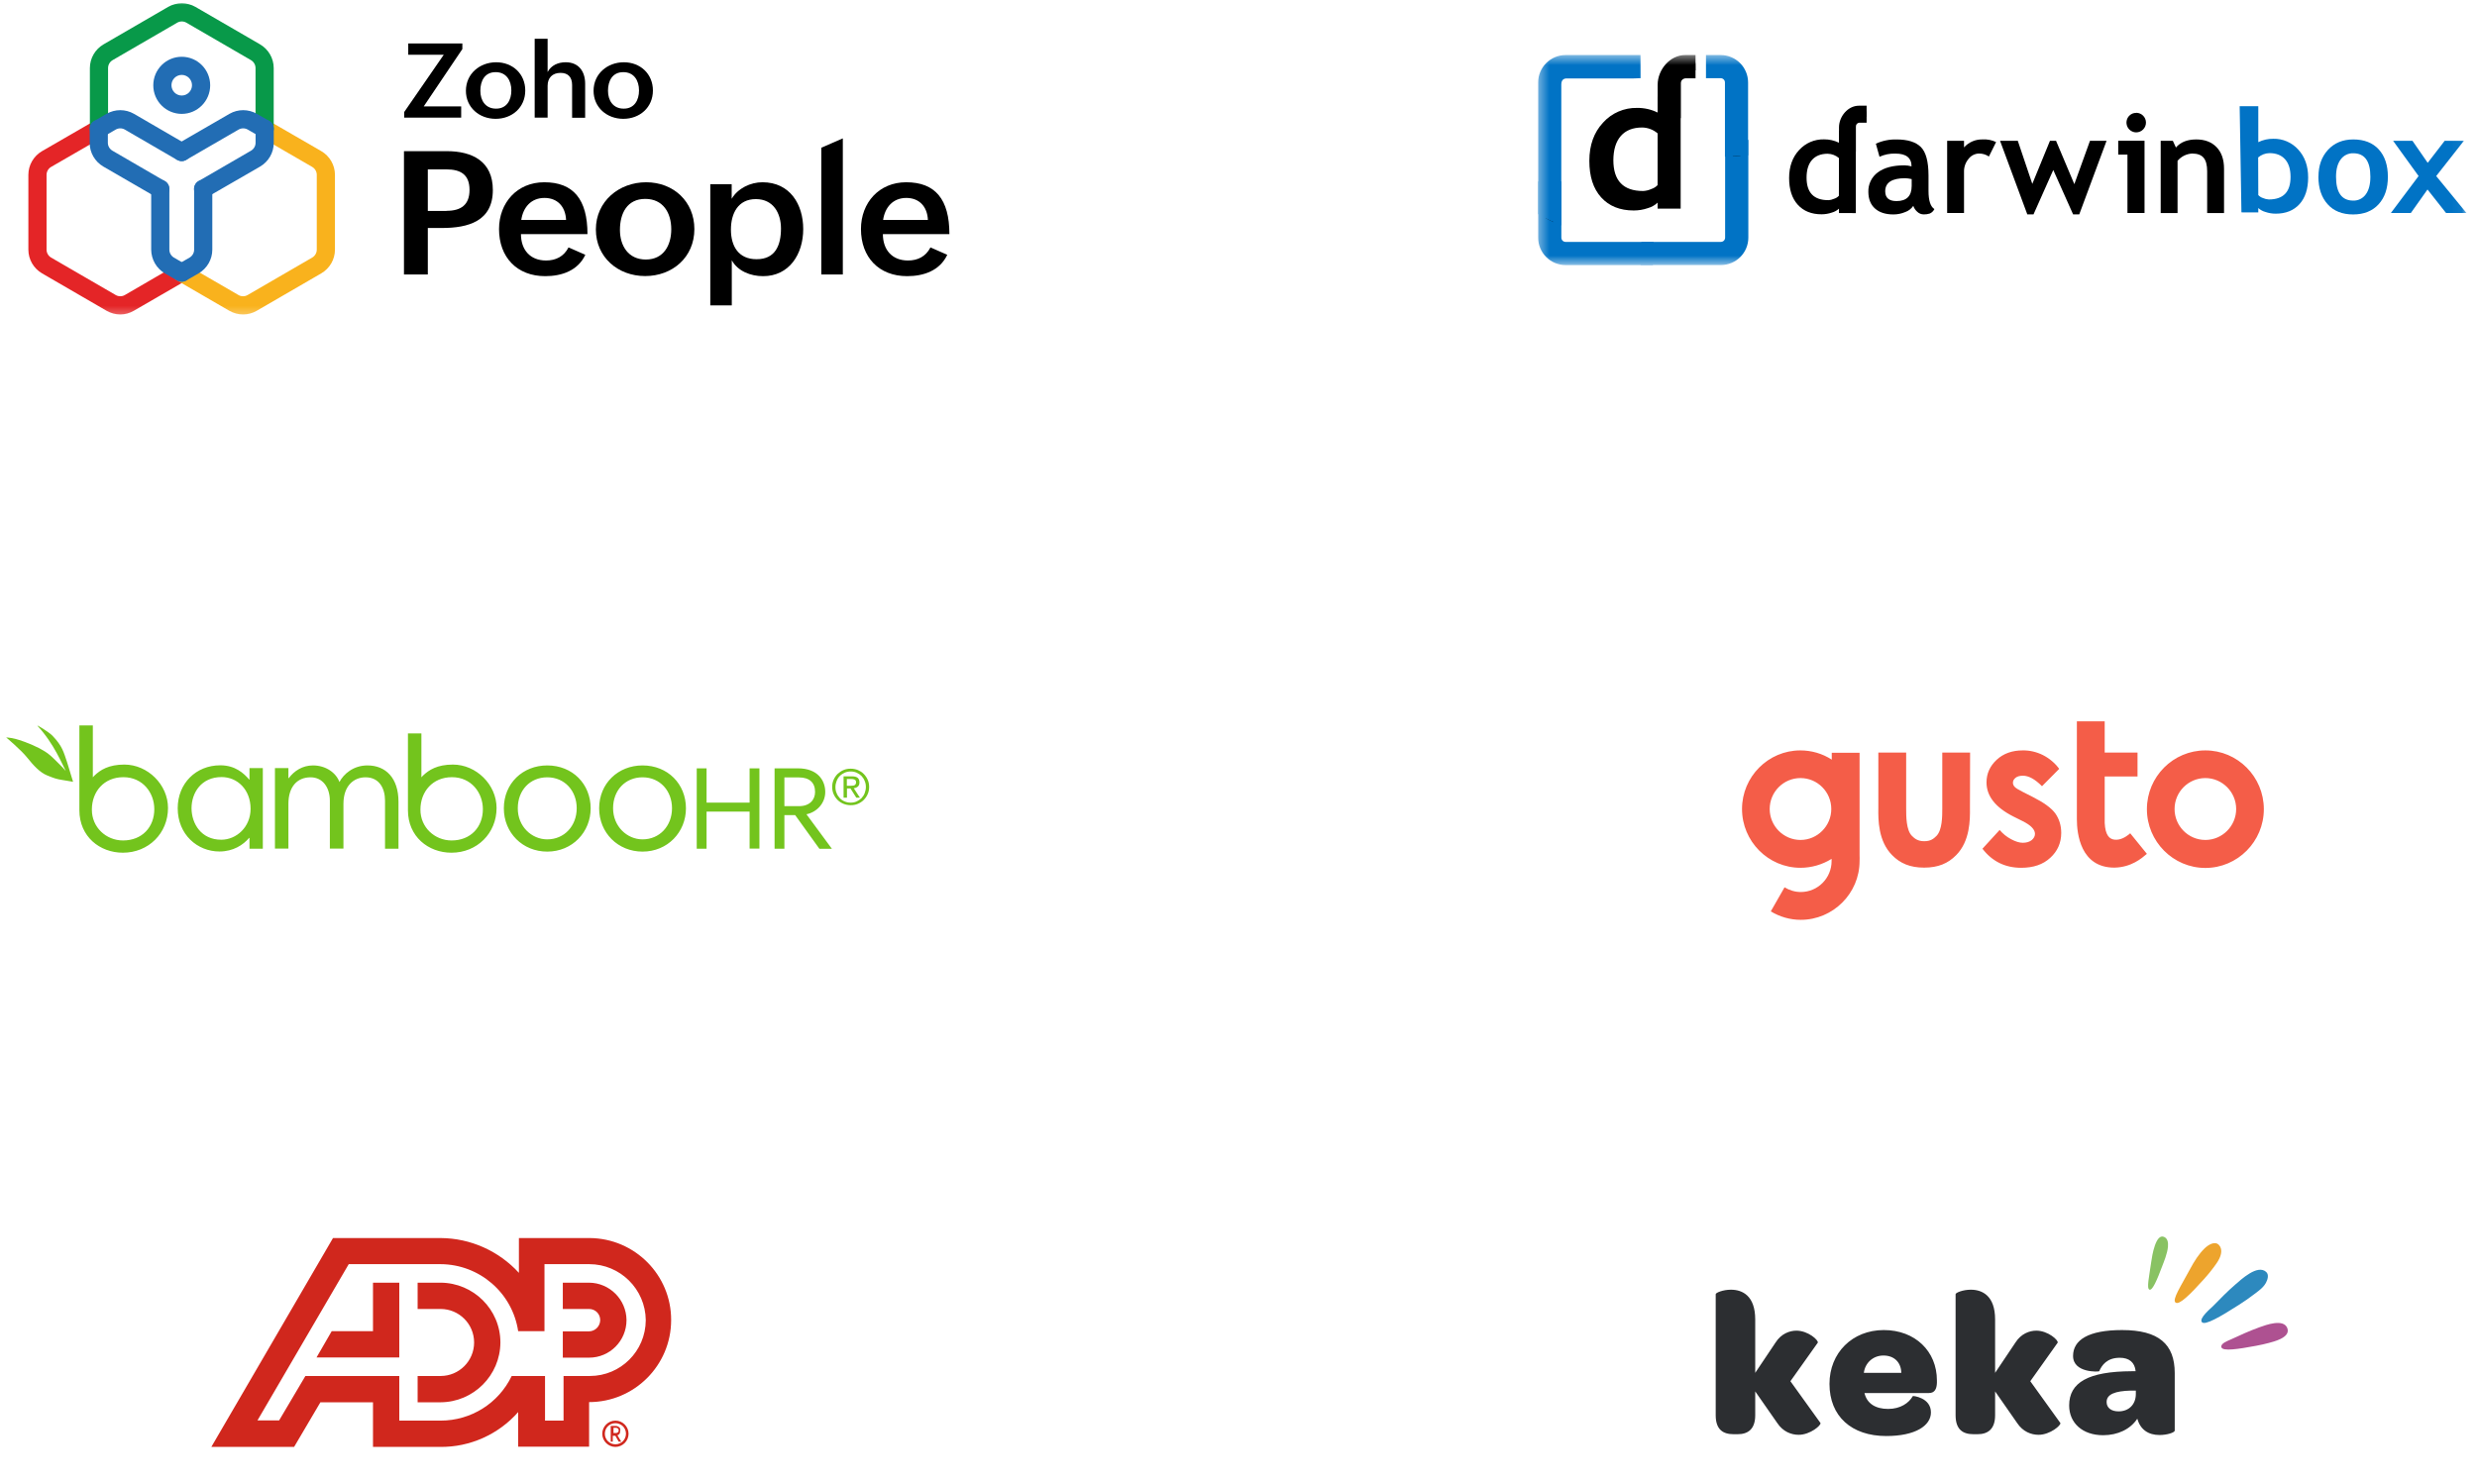
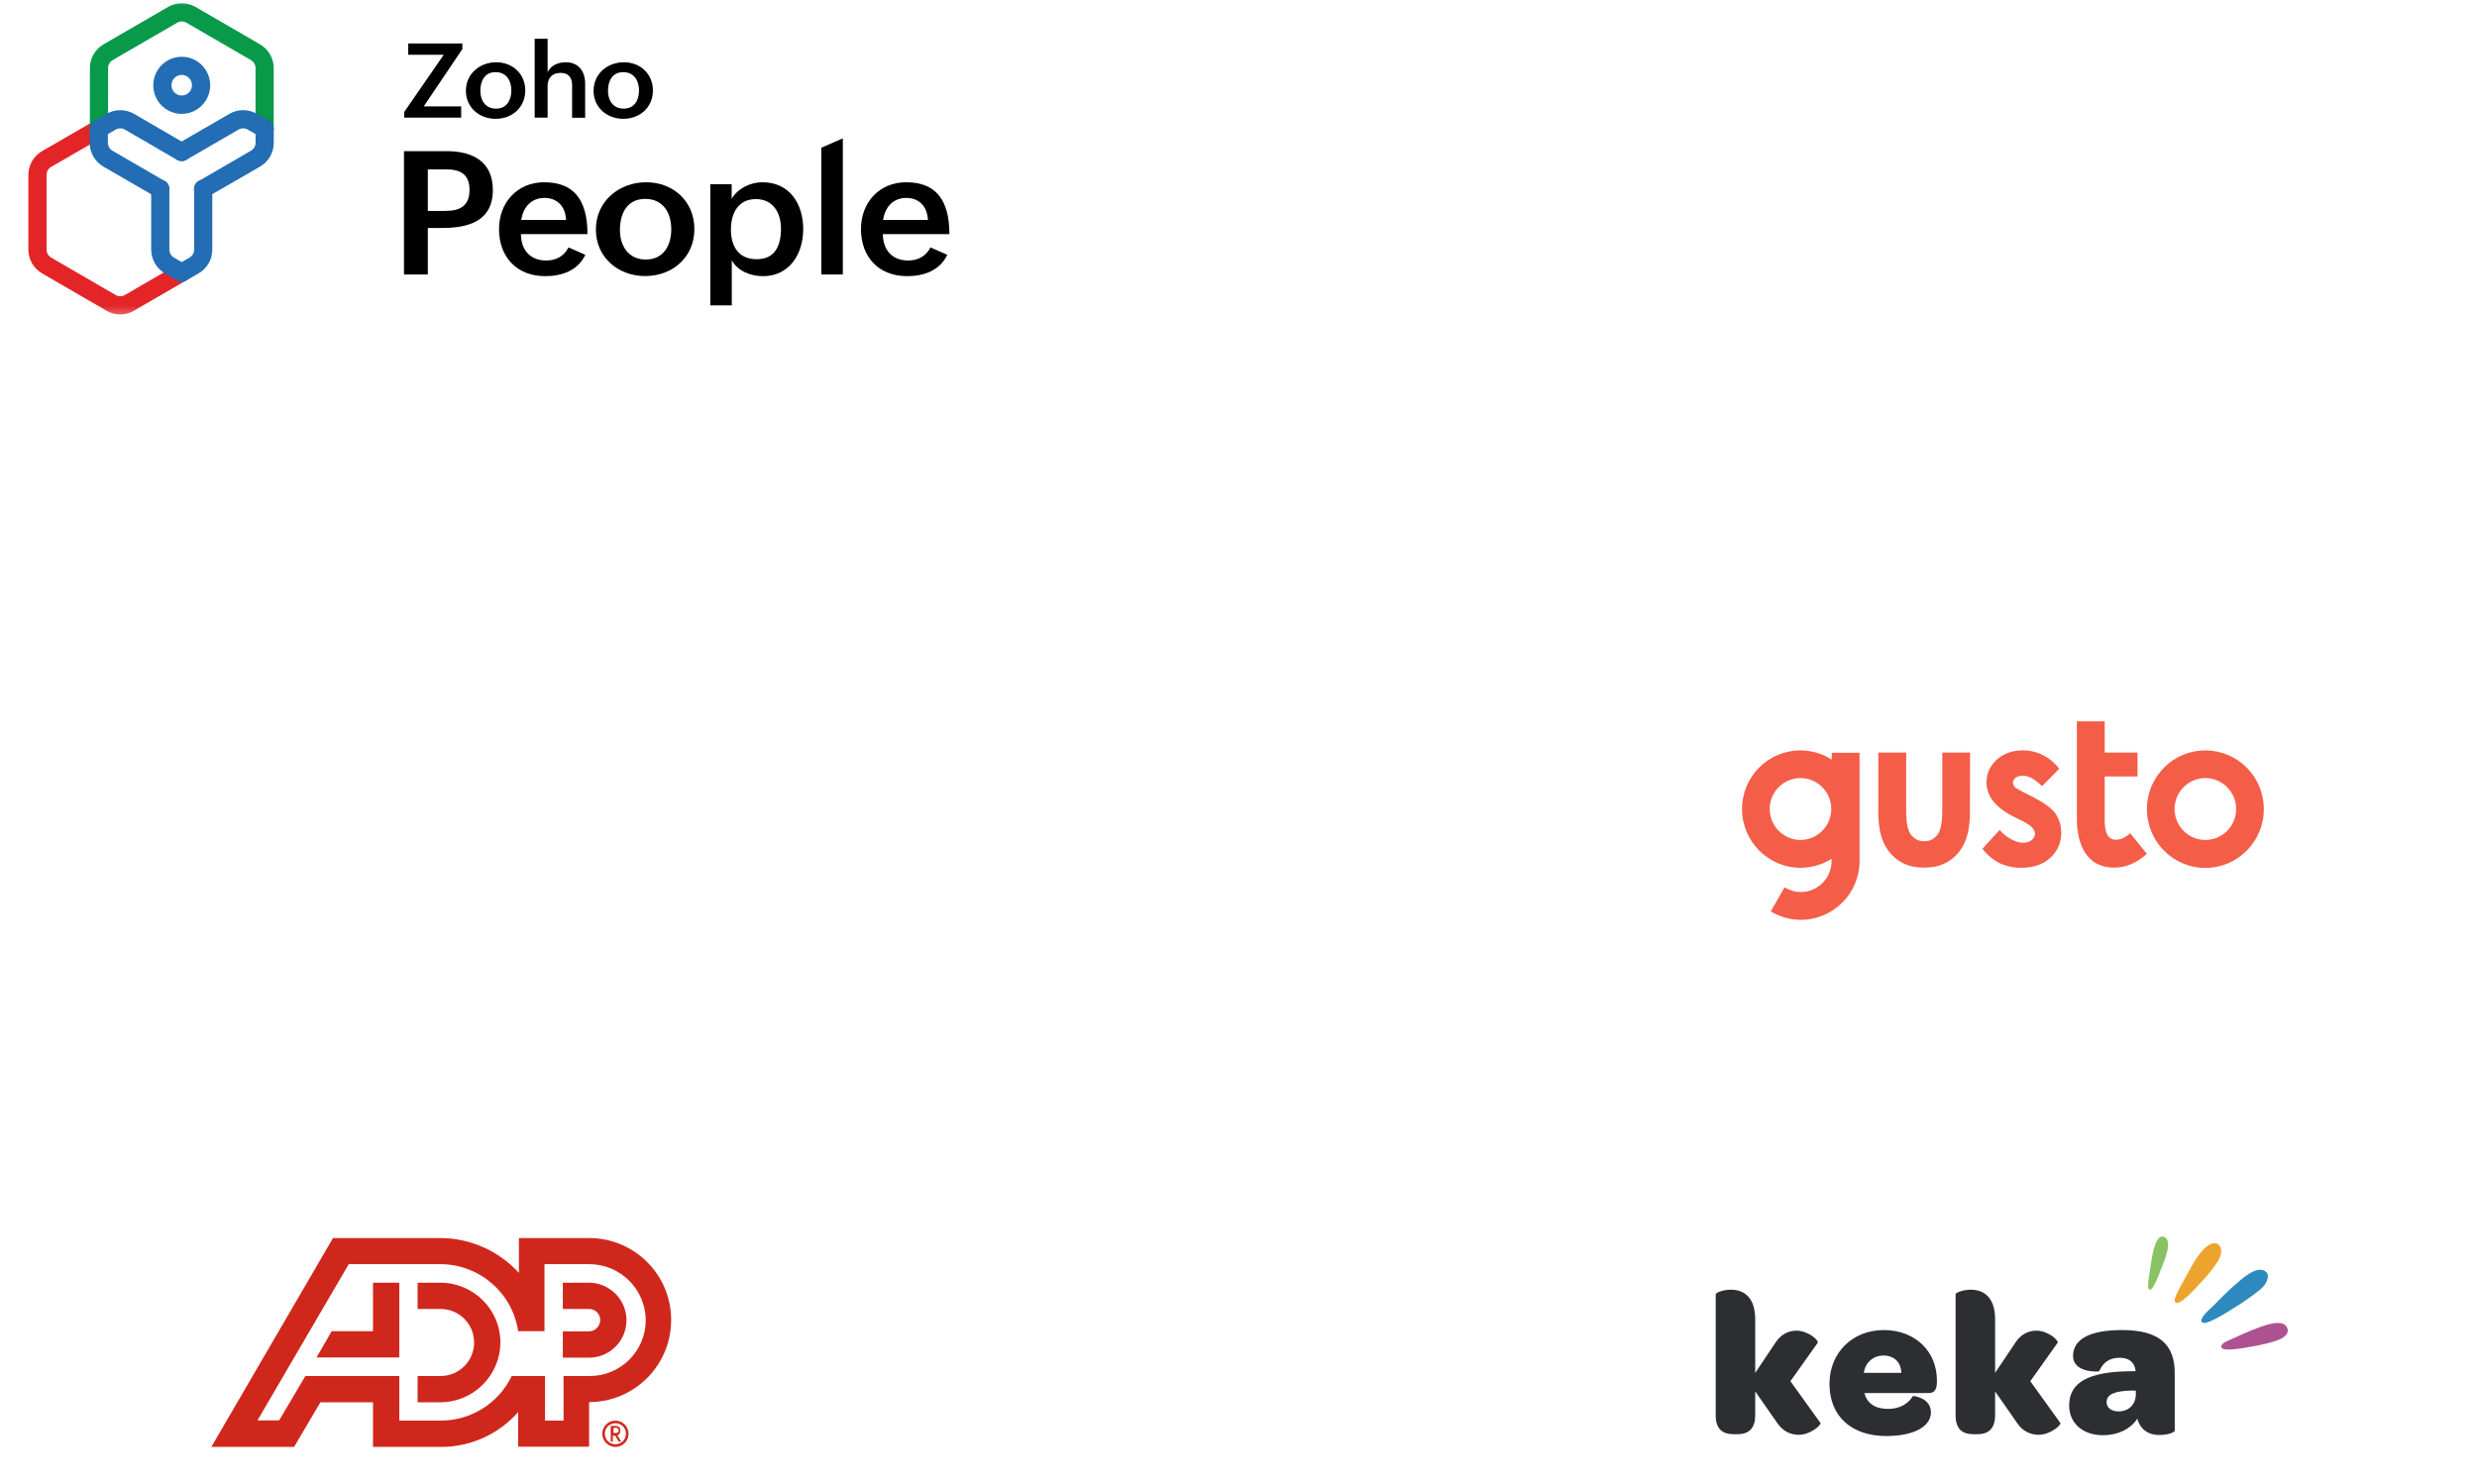
<svg xmlns="http://www.w3.org/2000/svg" width="247" height="148" viewBox="0 0 247 148" fill="none">
  <g clip-path="url(#clip0_347_3033)">
    <g clip-path="url(#clip1_347_3033)">
      <g clip-path="url(#clip2_347_3033)">
        <mask id="mask0_347_3033" style="mask-type:luminance" maskUnits="userSpaceOnUse" x="2" y="0" width="95" height="32">
          <path d="M96.055 0H2V31.682H96.055V0Z" fill="white" />
        </mask>
        <g mask="url(#mask0_347_3033)">
          <path d="M40.283 15.075H44.548C47.129 15.075 49.145 16.113 49.145 18.949C49.145 22.064 46.692 22.738 44.069 22.738H42.661V27.372H40.283V15.075ZM44.527 21.026C45.988 21.026 46.82 20.415 46.82 18.938C46.82 17.397 45.913 16.894 44.527 16.894H42.661V21.036H44.527V21.026Z" fill="black" />
          <path d="M58.368 25.412C57.621 26.997 56.011 27.542 54.369 27.542C51.543 27.542 49.762 25.648 49.762 22.844C49.762 20.211 51.575 18.177 54.273 18.177C57.173 18.177 58.581 19.879 58.581 23.347H51.948C51.948 24.867 52.822 25.98 54.454 25.98C55.425 25.98 56.224 25.584 56.693 24.674L58.368 25.412ZM56.448 21.934C56.384 20.575 55.563 19.74 54.294 19.74C52.95 19.74 52.161 20.692 51.98 21.934H56.448Z" fill="black" />
          <path d="M64.431 18.177C67.151 18.177 69.241 20.093 69.241 22.844C69.241 25.669 67.044 27.532 64.335 27.532C61.605 27.532 59.419 25.637 59.419 22.887C59.419 20.072 61.733 18.177 64.431 18.177ZM66.937 22.865C66.937 21.206 66.106 19.836 64.346 19.836C62.533 19.836 61.819 21.281 61.819 22.929C61.819 24.524 62.661 25.883 64.399 25.883C66.191 25.883 66.937 24.438 66.937 22.865Z" fill="black" />
          <path d="M70.817 18.37H72.961V19.825C73.579 18.776 74.838 18.177 76.032 18.177C78.773 18.177 80.095 20.382 80.095 22.844C80.095 25.37 78.687 27.542 76.096 27.542C74.838 27.542 73.569 27.039 72.972 25.958V30.454H70.828V18.37H70.817ZM77.877 22.79C77.877 21.27 77.12 19.857 75.371 19.857C73.601 19.857 72.886 21.281 72.886 22.897C72.886 24.567 73.654 25.851 75.435 25.851C77.322 25.862 77.877 24.449 77.877 22.79Z" fill="black" />
          <path d="M81.9 14.731L84.044 13.8V27.372H81.9V14.731Z" fill="black" />
          <path d="M94.459 25.412C93.713 26.997 92.102 27.542 90.46 27.542C87.634 27.542 85.853 25.648 85.853 22.844C85.853 20.211 87.666 18.177 90.364 18.177C93.265 18.177 94.672 19.879 94.672 23.347H88.039C88.039 24.867 88.914 25.98 90.545 25.98C91.516 25.98 92.316 25.584 92.785 24.674L94.459 25.412ZM92.529 21.934C92.465 20.575 91.644 19.74 90.375 19.74C89.031 19.74 88.242 20.692 88.061 21.934H92.529Z" fill="black" />
          <path d="M40.304 11.176L44.25 5.46H40.709V4.336H46.105V4.893L42.256 10.608H45.988V11.732H40.304V11.176Z" fill="black" />
          <path d="M49.477 6.21C51.119 6.21 52.378 7.366 52.378 9.025C52.378 10.727 51.055 11.851 49.424 11.851C47.782 11.851 46.459 10.705 46.459 9.057C46.459 7.345 47.856 6.21 49.477 6.21ZM50.991 9.025C50.991 8.03 50.49 7.195 49.424 7.195C48.336 7.195 47.899 8.062 47.899 9.057C47.899 10.02 48.411 10.834 49.456 10.834C50.533 10.845 50.991 9.978 50.991 9.025Z" fill="black" />
          <path d="M53.317 3.865H54.607V7.183C54.959 6.508 55.663 6.209 56.409 6.209C57.7 6.209 58.35 7.118 58.35 8.349V11.742H57.049V8.478C57.049 7.696 56.644 7.268 55.898 7.268C55.066 7.268 54.607 7.782 54.607 8.553V11.732H53.317V3.865Z" fill="black" />
          <path d="M62.207 6.21C63.849 6.21 65.107 7.366 65.107 9.025C65.107 10.727 63.785 11.851 62.153 11.851C60.511 11.851 59.189 10.705 59.189 9.057C59.189 7.345 60.586 6.21 62.207 6.21ZM63.721 9.025C63.721 8.03 63.22 7.195 62.153 7.195C61.066 7.195 60.628 8.062 60.628 9.057C60.628 10.02 61.14 10.834 62.185 10.834C63.263 10.845 63.721 9.978 63.721 9.025Z" fill="black" />
          <path d="M18.122 11.357C16.555 11.357 15.285 10.083 15.285 8.509C15.285 6.936 16.555 5.662 18.122 5.662C19.69 5.662 20.959 6.936 20.959 8.509C20.959 10.072 19.69 11.357 18.122 11.357ZM18.122 7.471C17.557 7.471 17.098 7.931 17.098 8.499C17.098 9.066 17.557 9.526 18.122 9.526C18.687 9.526 19.146 9.066 19.146 8.499C19.146 7.931 18.687 7.471 18.122 7.471Z" fill="#226DB4" />
          <path d="M12 31.363C11.52 31.363 11.051 31.234 10.635 30.998L4.194 27.263C3.351 26.771 2.829 25.872 2.829 24.898V17.437C2.829 16.463 3.351 15.564 4.194 15.072L9.419 12.054C9.856 11.797 10.411 11.947 10.656 12.386C10.912 12.824 10.763 13.381 10.326 13.627L5.1 16.645C4.823 16.806 4.642 17.106 4.642 17.437V24.898C4.642 25.219 4.812 25.518 5.1 25.69L11.541 29.425C11.819 29.586 12.17 29.586 12.448 29.425L17.662 26.396C18.099 26.139 18.654 26.289 18.899 26.728C19.155 27.167 19.006 27.723 18.569 27.969L13.354 30.988C12.938 31.234 12.469 31.363 12 31.363Z" fill="#E42527" />
-           <path d="M24.24 31.363C23.76 31.363 23.291 31.234 22.875 30.998L17.65 27.969C17.213 27.713 17.063 27.167 17.319 26.728C17.575 26.289 18.119 26.139 18.556 26.396L23.782 29.425C24.059 29.586 24.411 29.586 24.688 29.425L31.129 25.69C31.406 25.529 31.588 25.23 31.588 24.898V17.437C31.588 17.116 31.417 16.817 31.129 16.645L25.914 13.627C25.477 13.37 25.328 12.824 25.584 12.386C25.84 11.947 26.384 11.797 26.821 12.054L32.035 15.072C32.878 15.564 33.401 16.463 33.401 17.437V24.898C33.401 25.872 32.878 26.771 32.035 27.263L25.595 30.998C25.189 31.234 24.72 31.363 24.24 31.363Z" fill="#F9B21D" />
          <path d="M9.869 13.755C9.368 13.755 8.963 13.349 8.963 12.846V6.788C8.963 5.814 9.485 4.914 10.328 4.422L16.769 0.687C17.611 0.205 18.646 0.205 19.488 0.687L25.929 4.422C26.771 4.914 27.294 5.814 27.294 6.788V12.846C27.294 13.349 26.889 13.755 26.388 13.755C25.886 13.755 25.481 13.349 25.481 12.846V6.788C25.481 6.466 25.311 6.167 25.023 5.996L18.582 2.26C18.304 2.1 17.952 2.1 17.675 2.26L11.234 5.996C10.957 6.156 10.776 6.456 10.776 6.788V12.846C10.776 13.338 10.37 13.755 9.869 13.755Z" fill="#089949" />
          <path d="M15.98 19.75C15.82 19.75 15.671 19.707 15.522 19.632L10.307 16.614C9.464 16.122 8.942 15.223 8.942 14.249V12.847C8.942 12.344 9.347 11.937 9.848 11.937C10.35 11.937 10.755 12.344 10.755 12.847V14.238C10.755 14.559 10.925 14.859 11.213 15.03L16.428 18.059C16.865 18.316 17.015 18.862 16.759 19.301C16.609 19.579 16.311 19.761 15.98 19.75Z" fill="#226DB4" />
          <path d="M20.25 19.761C19.748 19.761 19.343 19.354 19.343 18.851C19.343 18.53 19.514 18.22 19.802 18.059L25.027 15.03C25.304 14.87 25.486 14.57 25.486 14.238V12.836C25.486 12.333 25.891 11.926 26.392 11.926C26.893 11.926 27.299 12.333 27.299 12.836V14.249C27.299 15.223 26.776 16.122 25.934 16.614L20.708 19.632C20.559 19.718 20.41 19.761 20.25 19.761Z" fill="#226DB4" />
          <path d="M18.122 16.068C17.62 16.068 17.215 15.661 17.215 15.158C17.215 14.837 17.386 14.527 17.674 14.366L22.888 11.348C23.731 10.866 24.765 10.866 25.608 11.348L26.834 12.054C27.271 12.311 27.421 12.857 27.165 13.296C26.909 13.735 26.365 13.884 25.927 13.628L24.701 12.921C24.424 12.761 24.072 12.761 23.795 12.921L18.58 15.94C18.431 16.025 18.282 16.068 18.122 16.068Z" fill="#226DB4" />
          <path d="M18.115 28.088C17.955 28.088 17.806 28.046 17.657 27.971L16.441 27.264C15.598 26.772 15.086 25.873 15.076 24.899V18.841C15.076 18.338 15.481 17.931 15.982 17.931C16.483 17.931 16.889 18.338 16.889 18.841V24.899C16.889 25.22 17.059 25.52 17.347 25.691L18.563 26.397C19 26.654 19.149 27.2 18.894 27.639C18.744 27.917 18.446 28.088 18.115 28.088Z" fill="#226DB4" />
          <path d="M18.122 28.099C17.62 28.099 17.215 27.692 17.215 27.189C17.215 26.868 17.386 26.558 17.674 26.397L18.9 25.691C19.177 25.53 19.359 25.23 19.359 24.899V18.841C19.359 18.338 19.764 17.931 20.265 17.931C20.766 17.931 21.171 18.338 21.171 18.841V24.899C21.171 25.873 20.649 26.772 19.806 27.264L18.58 27.971C18.431 28.056 18.282 28.099 18.122 28.099Z" fill="#226DB4" />
          <path d="M18.12 16.068C17.96 16.068 17.811 16.025 17.662 15.95L12.447 12.921C12.17 12.761 11.818 12.761 11.541 12.921L10.325 13.628C9.888 13.884 9.333 13.735 9.088 13.296C8.832 12.857 8.981 12.3 9.419 12.054L10.634 11.348C11.477 10.866 12.511 10.866 13.354 11.348L18.568 14.377C19.005 14.634 19.155 15.18 18.899 15.618C18.75 15.886 18.44 16.068 18.12 16.068Z" fill="#226DB4" />
        </g>
      </g>
    </g>
  </g>
  <g clip-path="url(#clip3_347_3033)">
    <g clip-path="url(#clip4_347_3033)">
      <mask id="mask1_347_3033" style="mask-type:luminance" maskUnits="userSpaceOnUse" x="153" y="5" width="93" height="22">
        <path d="M245.948 5.49H153.382V26.433H245.948V5.49Z" fill="white" />
      </mask>
      <g mask="url(#mask1_347_3033)">
        <path d="M190.788 20.531C190.595 20.816 190.316 21.031 189.991 21.146C189.616 21.305 189.212 21.387 188.804 21.386C188.023 21.386 187.413 21.191 186.974 20.8C186.535 20.41 186.313 19.859 186.308 19.148C186.293 18.771 186.371 18.395 186.535 18.055C186.699 17.714 186.943 17.419 187.247 17.195C187.872 16.725 188.761 16.489 189.913 16.488C190.15 16.494 190.385 16.528 190.614 16.59C190.614 15.742 190.078 15.318 189.005 15.318C188.459 15.3 187.916 15.409 187.419 15.634L187.056 14.33C187.704 14.034 188.412 13.89 189.124 13.908C190.224 13.908 191.029 14.158 191.538 14.658C192.047 15.158 192.303 16.105 192.306 17.5V19.041C192.306 20.002 192.501 20.603 192.892 20.851C192.797 21.052 192.633 21.211 192.429 21.298C192.239 21.357 192.041 21.385 191.843 21.382C191.72 21.384 191.598 21.361 191.484 21.316C191.37 21.27 191.267 21.203 191.179 21.117C191 20.959 190.866 20.757 190.788 20.531ZM190.628 17.861C190.416 17.812 190.199 17.783 189.982 17.773C188.653 17.773 187.989 18.208 187.989 19.078C187.989 19.729 188.364 20.054 189.114 20.054C190.122 20.054 190.627 19.55 190.628 18.541V17.861Z" fill="black" />
        <path d="M198.329 15.609C198.035 15.412 197.69 15.309 197.337 15.312C197.136 15.317 196.938 15.367 196.759 15.459C196.58 15.55 196.424 15.681 196.302 15.841C195.995 16.204 195.833 16.666 195.847 17.14V21.241H194.165V14.04H195.847V14.701C196.082 14.438 196.373 14.23 196.698 14.093C197.023 13.955 197.375 13.892 197.727 13.906C198.182 13.88 198.635 13.97 199.046 14.168L198.329 15.609Z" fill="black" />
        <path d="M207.338 21.38H206.724L204.748 16.952L202.777 21.38H202.158L199.439 14.04H201.209L202.656 18.339L204.418 14.04H205.023L206.847 18.366L208.408 14.04H210.062L207.338 21.38Z" fill="black" />
        <path d="M212.144 21.244V15.418H211.224V14.039H213.847V21.244H212.144ZM213.013 11.248C213.272 11.248 213.521 11.351 213.704 11.534C213.887 11.717 213.99 11.966 213.99 12.225C213.99 12.484 213.887 12.732 213.704 12.915C213.521 13.098 213.272 13.201 213.013 13.201C212.822 13.2 212.636 13.141 212.477 13.034C212.318 12.928 212.195 12.776 212.121 12.6C212.048 12.423 212.028 12.229 212.064 12.041C212.1 11.853 212.19 11.68 212.324 11.543C212.413 11.451 212.521 11.379 212.639 11.329C212.758 11.28 212.885 11.256 213.013 11.258" fill="black" />
        <path d="M220.093 21.246V17.082C220.093 16.467 219.976 16.02 219.74 15.736C219.503 15.453 219.121 15.313 218.586 15.313C218.308 15.329 218.036 15.401 217.788 15.526C217.539 15.651 217.319 15.826 217.14 16.039V21.246H215.459V14.041H216.67L216.978 14.713C217.435 14.177 218.11 13.908 219.004 13.906C219.859 13.906 220.537 14.164 221.031 14.678C221.525 15.192 221.775 15.906 221.775 16.826V21.246H220.093Z" fill="black" />
        <path d="M231.191 17.627C231.191 16.527 231.508 15.632 232.142 14.944C232.776 14.255 233.614 13.909 234.656 13.906C235.749 13.906 236.599 14.239 237.205 14.903C237.81 15.567 238.113 16.478 238.113 17.637C238.113 18.785 237.805 19.697 237.189 20.371C236.573 21.046 235.727 21.384 234.65 21.387C233.556 21.387 232.705 21.044 232.097 20.359C231.489 19.675 231.185 18.763 231.185 17.625M232.943 17.625C232.943 19.212 233.515 20.006 234.658 20.006C234.901 20.013 235.142 19.961 235.359 19.853C235.577 19.745 235.765 19.585 235.906 19.387C236.213 18.975 236.367 18.39 236.367 17.629C236.367 16.067 235.797 15.285 234.658 15.285C234.414 15.278 234.173 15.33 233.954 15.438C233.736 15.546 233.548 15.706 233.406 15.904C233.097 16.316 232.943 16.892 232.943 17.633" fill="#0173C5" />
        <path d="M243.914 21.245L242.064 18.898L240.402 21.245H238.41L241.176 17.558L238.633 14.04H240.563L242.084 16.239L243.779 14.04H245.695L242.932 17.558L245.951 21.245H243.914Z" fill="#0173C5" />
        <path d="M183.377 21.247V20.81C183.175 20.994 182.933 21.128 182.67 21.2C182.338 21.314 181.991 21.372 181.64 21.372C180.637 21.372 179.846 21.054 179.269 20.417C178.693 19.78 178.405 18.892 178.406 17.753C178.406 16.615 178.737 15.687 179.398 14.97C179.711 14.623 180.095 14.347 180.524 14.162C180.953 13.977 181.417 13.887 181.885 13.898C182.401 13.892 182.912 14.007 183.377 14.234V13.118L185.058 10.96V21.253L183.377 21.247ZM183.377 15.765C183.064 15.495 182.667 15.342 182.254 15.333C181.579 15.333 181.058 15.538 180.691 15.948C180.328 16.36 180.146 16.948 180.146 17.716C180.146 19.213 180.868 19.962 182.312 19.962C182.518 19.952 182.72 19.902 182.908 19.817C183.084 19.761 183.243 19.66 183.369 19.524L183.377 15.765Z" fill="black" />
        <path d="M186.132 11.107H185.365C184.987 11.107 184.626 11.257 184.359 11.524C184.092 11.791 183.942 12.153 183.941 12.53V15.12H184.494V12.53C184.494 12.299 184.585 12.078 184.749 11.914C184.912 11.75 185.134 11.658 185.365 11.658H186.132V11.107Z" fill="black" />
        <path d="M185.386 12.238H186.134V10.541H185.366C184.271 10.541 183.38 11.61 183.38 12.705V15.115C183.94 15.115 184.499 15.115 185.06 15.133V12.645C185.051 12.548 185.08 12.451 185.141 12.376C185.202 12.3 185.289 12.251 185.386 12.238Z" fill="black" />
        <path d="M223.51 21.179L223.334 10.59H225.191V14.178C225.656 13.949 226.168 13.834 226.685 13.84C227.153 13.829 227.617 13.919 228.046 14.105C228.475 14.29 228.859 14.566 229.172 14.914C229.832 15.629 230.162 16.556 230.162 17.695C230.162 18.834 229.874 19.722 229.299 20.359C228.723 20.993 227.933 21.31 226.928 21.31C226.577 21.31 226.23 21.252 225.898 21.138C225.635 21.066 225.393 20.932 225.191 20.748V21.185L223.51 21.179ZM225.191 19.457C225.316 19.591 225.473 19.691 225.646 19.748C225.834 19.833 226.036 19.882 226.242 19.892C227.686 19.892 228.408 19.144 228.408 17.646C228.408 16.879 228.226 16.294 227.863 15.889C227.5 15.478 226.982 15.271 226.301 15.271C225.888 15.281 225.491 15.433 225.178 15.703L225.191 19.457Z" fill="#0173C5" />
        <path d="M165.294 20.808V20.209C165.018 20.468 164.683 20.656 164.318 20.758C163.865 20.914 163.389 20.993 162.91 20.992C161.535 20.992 160.453 20.556 159.664 19.686C158.875 18.814 158.482 17.598 158.486 16.035C158.486 14.473 158.942 13.204 159.853 12.229C160.28 11.754 160.804 11.378 161.389 11.125C161.975 10.871 162.608 10.748 163.246 10.762C163.955 10.752 164.657 10.91 165.294 11.223V9.684L167.591 6.721V20.808H165.294ZM165.294 13.301C164.865 12.933 164.322 12.726 163.757 12.715C162.829 12.715 162.119 12.996 161.627 13.557C161.134 14.118 160.886 14.924 160.88 15.975C160.88 18.025 161.869 19.05 163.845 19.049C164.127 19.036 164.403 18.97 164.66 18.853C164.899 18.778 165.116 18.644 165.291 18.463L165.294 13.301Z" fill="black" />
        <path d="M169.065 6.271H168.022C167.504 6.271 167.007 6.477 166.641 6.843C166.274 7.209 166.069 7.706 166.069 8.224V11.755C166.321 11.755 166.572 11.755 166.822 11.755V8.21C166.823 8.053 166.854 7.897 166.914 7.752C166.975 7.607 167.063 7.476 167.175 7.365C167.286 7.254 167.418 7.166 167.563 7.106C167.709 7.047 167.865 7.016 168.022 7.017H169.072L169.065 6.271Z" fill="black" />
        <path d="M168.05 7.815H169.074V5.49H168.031C166.523 5.49 165.297 6.951 165.297 8.451V11.75C166.064 11.75 166.83 11.75 167.595 11.775V8.371C167.583 8.237 167.624 8.104 167.709 8C167.794 7.896 167.917 7.829 168.05 7.815Z" fill="black" />
        <path d="M164.889 24.125H156.116C156.004 24.125 155.897 24.081 155.818 24.002C155.739 23.922 155.694 23.815 155.694 23.703V18.1H153.382V23.703C153.382 24.428 153.67 25.124 154.183 25.637C154.696 26.149 155.391 26.438 156.116 26.438H164.827C164.847 25.668 164.867 24.898 164.889 24.129" fill="#0173C5" />
        <path d="M172.024 14.03V23.702C172.024 23.814 171.979 23.921 171.901 24C171.822 24.079 171.715 24.123 171.604 24.124H163.676C163.647 24.892 163.622 25.663 163.598 26.433H171.606C172.331 26.433 173.026 26.145 173.539 25.632C174.052 25.119 174.34 24.423 174.34 23.698V13.95L172.031 14.03" fill="#0173C5" />
        <path d="M154.922 22.153V8.224C154.922 8.066 154.953 7.91 155.014 7.764C155.074 7.619 155.162 7.487 155.274 7.375C155.386 7.264 155.518 7.176 155.664 7.115C155.809 7.055 155.966 7.024 156.123 7.025H163.428V6.271H156.123C155.605 6.271 155.108 6.477 154.742 6.843C154.376 7.209 154.17 7.706 154.17 8.224V21.78C154.422 21.911 154.674 22.038 154.928 22.153" fill="black" />
        <path d="M155.689 22.482V8.401C155.689 7.795 156.19 7.826 156.19 7.826H162.792L163.593 7.797L163.585 5.49H156.116C155.391 5.49 154.696 5.779 154.183 6.291C153.67 6.804 153.382 7.5 153.382 8.225V21.349C154.12 21.787 154.891 22.166 155.689 22.482Z" fill="#0173C5" />
        <path d="M171.594 6.271H170.303V7.019H171.594C171.752 7.019 171.908 7.05 172.054 7.111C172.2 7.172 172.332 7.261 172.443 7.373C172.554 7.485 172.642 7.618 172.702 7.764C172.762 7.91 172.792 8.066 172.791 8.224V15.581L173.549 15.538V8.224C173.549 7.967 173.499 7.713 173.401 7.476C173.302 7.239 173.159 7.024 172.977 6.843C172.796 6.661 172.581 6.518 172.344 6.419C172.107 6.321 171.853 6.271 171.596 6.271" fill="black" />
        <path d="M171.573 5.49H170.116V7.799H171.583C171.639 7.799 171.694 7.81 171.746 7.831C171.797 7.853 171.844 7.884 171.883 7.924C171.923 7.963 171.954 8.01 171.975 8.062C171.996 8.114 172.007 8.169 172.007 8.225V15.625C172.776 15.584 173.548 15.543 174.315 15.494V8.225C174.315 7.5 174.027 6.804 173.515 6.291C173.002 5.779 172.306 5.49 171.581 5.49" fill="#0173C5" />
      </g>
    </g>
  </g>
  <g clip-path="url(#clip5_347_3033)">
    <g clip-path="url(#clip6_347_3033)">
      <path d="M219.914 74.839C216.703 74.839 214.084 77.458 214.084 80.7C214.084 83.927 216.703 86.561 219.914 86.561C223.125 86.561 225.744 83.927 225.744 80.7C225.744 77.458 223.125 74.839 219.914 74.839ZM219.914 83.771C218.215 83.771 216.843 82.384 216.843 80.684C216.843 78.985 218.215 77.598 219.914 77.598C221.597 77.598 222.985 78.985 222.985 80.684C222.985 82.384 221.597 83.771 219.914 83.771ZM202.735 79.5L201.722 78.985C201.286 78.767 201.005 78.596 200.896 78.471C200.787 78.362 200.724 78.206 200.724 78.066C200.724 77.863 200.818 77.707 200.99 77.567C201.161 77.427 201.41 77.364 201.722 77.364C202.299 77.364 202.922 77.707 203.624 78.409L205.339 76.678C204.918 76.102 204.357 75.634 203.718 75.306C203.094 74.995 202.393 74.823 201.691 74.839C200.647 74.839 199.774 75.151 199.103 75.774C198.433 76.398 198.09 77.146 198.09 78.034C198.09 79.391 198.979 80.529 200.771 81.433L201.707 81.9C202.517 82.306 202.922 82.727 202.922 83.163C202.922 83.397 202.813 83.6 202.595 83.787C202.377 83.958 202.081 84.052 201.707 84.052C201.364 84.052 200.974 83.927 200.538 83.693C200.101 83.459 199.711 83.147 199.4 82.773L197.685 84.644C198.651 85.907 199.945 86.546 201.551 86.546C202.767 86.546 203.733 86.218 204.45 85.548C205.167 84.893 205.541 84.067 205.541 83.07C205.541 82.321 205.339 81.682 204.949 81.121C204.544 80.575 203.811 80.045 202.735 79.5ZM185.432 85.268V75.073H182.658V75.759C181.722 75.151 180.631 74.839 179.524 74.839C176.329 74.839 173.71 77.458 173.71 80.684C173.71 83.911 176.329 86.546 179.54 86.546C180.631 86.546 181.707 86.234 182.642 85.657C182.642 85.751 182.642 85.829 182.642 85.875C182.642 87.575 181.27 88.962 179.571 88.962C178.994 88.962 178.433 88.79 177.95 88.494L176.578 90.895C177.482 91.441 178.511 91.737 179.571 91.737C182.782 91.737 185.432 89.102 185.432 85.875C185.432 85.751 185.448 85.392 185.432 85.268ZM179.54 83.771C177.856 83.771 176.469 82.384 176.469 80.684C176.469 78.985 177.841 77.598 179.54 77.598C181.239 77.598 182.611 78.985 182.611 80.684C182.611 82.384 181.223 83.771 179.54 83.771ZM196.453 75.057H193.679V80.622C193.679 81.417 193.679 82.773 193.102 83.366C192.821 83.646 192.525 83.896 191.886 83.896C191.247 83.896 190.935 83.646 190.654 83.366C190.078 82.789 190.078 81.417 190.078 80.622V75.057H187.303V80.607C187.287 81.76 187.287 83.88 188.675 85.283C189.485 86.109 190.467 86.53 191.87 86.53C193.273 86.53 194.255 86.109 195.066 85.283C196.453 83.88 196.453 81.745 196.438 80.607L196.453 75.057ZM212.213 83.272C211.995 83.444 211.449 83.818 210.841 83.74C210.343 83.677 209.937 83.303 209.875 82.072V77.442H213.148V75.057H209.875V71.939H207.1V72.547V81.698C207.1 83.147 207.459 86.53 210.841 86.53C212.54 86.499 213.585 85.579 214.021 85.205L214.084 85.158L212.416 83.101C212.4 83.132 212.291 83.225 212.213 83.272Z" fill="#F45D48" />
    </g>
  </g>
  <g clip-path="url(#clip7_347_3033)">
    <g clip-path="url(#clip8_347_3033)">
      <path d="M86.523 77.764C86.62 77.981 86.669 78.223 86.669 78.477C86.669 78.743 86.62 78.985 86.523 79.202C86.427 79.42 86.294 79.613 86.125 79.783C85.956 79.952 85.762 80.073 85.544 80.169C85.327 80.266 85.085 80.303 84.831 80.303C84.577 80.303 84.335 80.254 84.118 80.169C83.889 80.073 83.695 79.952 83.525 79.783C83.356 79.613 83.223 79.42 83.127 79.202C83.03 78.985 82.982 78.731 82.982 78.477C82.982 78.223 83.03 77.981 83.127 77.764C83.223 77.546 83.356 77.353 83.525 77.183C83.695 77.026 83.889 76.893 84.118 76.796C84.348 76.7 84.577 76.663 84.831 76.663C85.085 76.663 85.327 76.712 85.544 76.796C85.762 76.893 85.968 77.014 86.125 77.183C86.294 77.353 86.427 77.546 86.523 77.764ZM86.222 79.106C86.294 78.912 86.343 78.707 86.343 78.489C86.343 78.272 86.306 78.066 86.222 77.885C86.149 77.691 86.04 77.534 85.907 77.389C85.775 77.256 85.618 77.147 85.424 77.062C85.242 76.978 85.037 76.942 84.831 76.942C84.614 76.942 84.408 76.978 84.227 77.062C84.046 77.147 83.876 77.256 83.743 77.389C83.61 77.522 83.501 77.691 83.429 77.885C83.356 78.078 83.308 78.272 83.308 78.489C83.308 78.719 83.344 78.924 83.429 79.106C83.501 79.299 83.61 79.456 83.743 79.601C83.876 79.746 84.046 79.855 84.227 79.928C84.408 80.012 84.614 80.049 84.831 80.049C85.049 80.049 85.242 80.012 85.424 79.928C85.605 79.843 85.762 79.734 85.907 79.601C86.04 79.456 86.149 79.299 86.222 79.106ZM85.533 78.453C85.424 78.537 85.291 78.598 85.133 78.61L85.75 79.553H85.387L84.807 78.634H84.457V79.553H84.118V77.425H84.953C85.207 77.425 85.399 77.474 85.521 77.57C85.641 77.667 85.702 77.824 85.702 78.03C85.702 78.223 85.641 78.368 85.533 78.453ZM84.795 78.368C84.868 78.368 84.94 78.368 85.013 78.356C85.085 78.356 85.145 78.332 85.194 78.32C85.242 78.296 85.291 78.259 85.315 78.211C85.351 78.163 85.364 78.102 85.364 78.018C85.364 77.945 85.351 77.885 85.327 77.848C85.302 77.8 85.267 77.776 85.218 77.752C85.17 77.727 85.122 77.715 85.061 77.703C85 77.691 84.953 77.691 84.891 77.691H84.445V78.368H84.795ZM24.878 77.764V76.603H26.208V84.643H24.878V83.567H24.841C24.249 84.268 23.258 84.921 21.88 84.921C19.679 84.921 17.721 83.228 17.721 80.605C17.721 78.126 19.546 76.325 21.964 76.325C23.439 76.325 24.297 77.099 24.854 77.752H24.878V77.764ZM22.061 83.748C23.584 83.748 24.987 82.479 24.987 80.665C24.987 78.755 23.681 77.498 22.097 77.498C20.066 77.498 19.099 79.069 19.099 80.617C19.111 82.152 20.066 83.748 22.061 83.748ZM36.641 76.337C38.467 76.337 39.736 77.594 39.736 79.964V84.643H38.394V79.855C38.394 78.61 37.814 77.522 36.448 77.522C35.311 77.522 34.247 78.332 34.247 80.169V84.631H32.893V79.855C32.893 78.525 32.168 77.522 30.971 77.522C29.617 77.522 28.759 78.489 28.759 80.169V84.631H27.417V76.603H28.759V77.606H28.795C29.339 76.881 30.161 76.337 31.213 76.337C32.482 76.337 33.51 77.062 33.848 77.993C34.26 77.195 35.239 76.337 36.641 76.337ZM54.57 76.337C57.085 76.337 58.899 78.187 58.899 80.617C58.899 82.987 57.073 84.933 54.57 84.933C52.116 84.933 50.242 83.059 50.242 80.617C50.242 78.126 52.128 76.337 54.57 76.337ZM54.57 83.712C56.275 83.712 57.508 82.37 57.508 80.605C57.508 78.912 56.348 77.522 54.57 77.522C52.842 77.522 51.633 78.828 51.633 80.605C51.62 82.418 53.011 83.712 54.57 83.712ZM64.073 76.337C66.588 76.337 68.401 78.187 68.401 80.617C68.401 82.987 66.576 84.933 64.073 84.933C61.619 84.933 59.745 83.059 59.745 80.617C59.745 78.126 61.643 76.337 64.073 76.337ZM64.073 83.712C65.778 83.712 67.011 82.37 67.011 80.605C67.011 78.912 65.85 77.522 64.073 77.522C62.344 77.522 61.135 78.828 61.135 80.605C61.135 82.418 62.526 83.712 64.073 83.712ZM74.748 80.049V76.627H75.728V84.631H74.748V80.943H70.457V84.643H69.477V76.627H70.457V80.049H74.748ZM82.292 78.985C82.292 80.121 81.434 81.004 80.418 81.209L82.957 84.655H81.712L79.294 81.294H78.218V84.643H77.239V76.627H79.56C81.579 76.627 82.292 77.873 82.292 78.985ZM78.218 80.399H79.681C80.745 80.399 81.277 79.758 81.277 78.985C81.277 78.042 80.709 77.534 79.669 77.534H78.218V80.399ZM12.401 76.252C14.734 76.252 16.753 78.259 16.753 80.581C16.753 83.095 14.819 85.042 12.256 85.042C9.935 85.042 7.916 83.422 7.916 80.81V72.347H9.258V77.522L9.415 77.353C10.007 76.784 10.841 76.252 12.401 76.252ZM12.268 83.821C14.178 83.821 15.387 82.479 15.387 80.701C15.387 79.069 14.239 77.51 12.304 77.51C10.358 77.51 9.161 78.96 9.161 80.738C9.149 82.503 10.575 83.821 12.268 83.821ZM45.165 76.252C47.498 76.252 49.517 78.259 49.517 80.581C49.517 83.095 47.583 85.042 45.019 85.042C42.698 85.042 40.679 83.422 40.679 80.81V73.145H42.021V77.522L42.178 77.353C42.771 76.784 43.605 76.252 45.165 76.252ZM45.032 83.821C46.942 83.821 48.151 82.479 48.151 80.701C48.151 79.069 47.002 77.51 45.068 77.51C43.133 77.51 41.925 78.96 41.925 80.738C41.912 82.503 43.339 83.821 45.032 83.821ZM5.232 73.375C6.235 74.427 6.344 75.007 6.695 76.035L7.287 77.969C7.287 77.969 6.695 77.86 6.211 77.788C5.655 77.703 5.401 77.619 4.688 77.328C3.974 77.038 3.334 76.337 2.705 75.551C2.088 74.778 0.613 73.544 0.613 73.544C0.613 73.544 1.073 73.569 1.532 73.689C1.907 73.786 2.898 74.1 3.914 74.62C4.144 74.741 4.265 74.814 4.482 74.947C4.821 75.152 5.171 75.467 5.51 75.805C5.909 76.204 6.259 76.531 6.562 76.893C6.235 76.301 5.389 74.161 3.745 72.396C3.588 72.214 4.881 73.012 5.232 73.375Z" fill="#73C41D" />
    </g>
  </g>
  <g clip-path="url(#clip9_347_3033)">
    <g clip-path="url(#clip10_347_3033)">
      <g clip-path="url(#clip11_347_3033)">
        <path d="M49.899 133.888C49.88 137.175 47.221 139.834 43.934 139.853H41.645V137.23H43.934C45.781 137.23 47.277 135.735 47.277 133.888C47.277 132.042 45.781 130.546 43.934 130.546H41.645V127.924H43.934C47.221 127.942 49.899 130.601 49.899 133.888ZM37.194 127.924V132.762H33.076L31.562 135.384H39.816V127.924H37.194ZM66.924 131.654C66.924 136.178 63.25 139.834 58.744 139.834V144.284H51.671V140.831C49.696 143.066 46.852 144.34 43.879 144.303H37.194V139.853H31.95L29.328 144.303H21.074L33.206 123.473H43.953C46.907 123.492 49.733 124.748 51.745 126.945V123.473H58.818C63.305 123.51 66.943 127.167 66.924 131.654ZM43.934 141.681C46.963 141.681 49.714 139.963 51.025 137.23H54.349V141.681H56.196V137.23H58.818C61.883 137.23 64.376 134.756 64.394 131.672C64.394 131.672 64.394 131.672 64.394 131.654C64.358 128.57 61.846 126.077 58.762 126.077H54.294V132.762H51.671C51.099 128.939 47.812 126.096 43.934 126.077H34.775L25.672 141.662H27.832L30.454 137.23H39.816V141.681H43.934ZM58.744 127.924H56.122V130.546H58.744C59.353 130.546 59.852 131.026 59.852 131.654C59.852 131.654 59.852 131.654 59.852 131.672C59.833 132.282 59.353 132.762 58.744 132.78H56.122V135.402H58.744C60.812 135.402 62.474 133.722 62.474 131.654C62.456 129.604 60.794 127.942 58.744 127.924Z" fill="#D0271D" />
        <path d="M62.419 142.992C62.419 143.564 61.958 144.044 61.367 144.044C60.794 144.044 60.314 143.583 60.314 142.992C60.314 142.401 60.776 141.939 61.367 141.939C61.939 141.939 62.401 142.382 62.419 142.955C62.419 142.973 62.419 142.992 62.419 142.992ZM62.678 142.992C62.678 142.272 62.087 141.681 61.367 141.681C60.647 141.681 60.056 142.272 60.056 142.992C60.056 143.712 60.647 144.303 61.367 144.303C62.087 144.303 62.678 143.712 62.678 142.992Z" fill="#D0271D" />
        <path d="M61.436 142.398C61.584 142.398 61.694 142.509 61.694 142.657C61.694 142.805 61.584 142.916 61.436 142.916H61.177V142.398H61.436ZM61.75 142.343C61.657 142.269 61.547 142.214 61.417 142.214H60.9V143.783H61.103V143.193H61.362L61.694 143.783H61.953L61.565 143.137C61.639 143.137 61.694 143.063 61.768 143.008C61.824 142.934 61.842 142.842 61.842 142.749C61.879 142.602 61.861 142.435 61.75 142.343Z" fill="#D0271D" />
      </g>
    </g>
  </g>
  <g clip-path="url(#clip12_347_3033)">
    <g clip-path="url(#clip13_347_3033)">
      <g clip-path="url(#clip14_347_3033)">
        <path fill-rule="evenodd" clip-rule="evenodd" d="M216.184 124.332C216.124 125.026 215.763 125.874 215.622 126.248C215.107 127.624 214.642 128.733 214.337 128.617C214.033 128.5 214.313 127.307 214.519 125.826C214.597 125.268 214.958 122.93 215.829 123.374C216.145 123.534 216.222 123.904 216.184 124.332Z" fill="#89C263" />
        <path fill-rule="evenodd" clip-rule="evenodd" d="M221.302 125.53C221.229 125.683 221.143 125.826 221.059 125.949C220.656 126.541 220.201 127.098 219.723 127.627C218.42 129.066 217.303 130.202 216.937 129.903C216.573 129.604 217.476 128.27 218.401 126.542C218.789 125.818 219.256 125.065 219.844 124.497C220.187 124.166 220.876 123.708 221.287 124.189C221.618 124.576 221.51 125.095 221.302 125.53Z" fill="#EDA42D" />
        <path fill-rule="evenodd" clip-rule="evenodd" d="M227.382 133.548C226.986 133.738 226.527 133.859 226.25 133.932C225.83 134.044 225.405 134.137 224.976 134.218C223.151 134.561 221.64 134.785 221.512 134.366C221.397 133.993 222.141 133.728 222.392 133.613C223.343 133.174 224.316 132.726 225.305 132.371C225.954 132.137 227.71 131.491 228.082 132.451C228.28 132.957 227.881 133.308 227.382 133.548Z" fill="#AE5191" />
        <path fill-rule="evenodd" clip-rule="evenodd" d="M225.653 128.348C225.384 128.638 225.04 128.876 224.738 129.107C224.264 129.469 223.773 129.809 223.27 130.13C221.412 131.315 219.851 132.233 219.562 131.854C219.26 131.46 220.47 130.473 220.671 130.267C221.388 129.536 222.103 128.796 222.88 128.127C223.468 127.622 225.116 126.056 225.982 126.858C226.282 127.137 226.113 127.642 225.949 127.945C225.87 128.091 225.768 128.224 225.653 128.348Z" fill="#2D89BE" />
        <path fill-rule="evenodd" clip-rule="evenodd" d="M172.872 143.036H173.282C174.288 143.036 175.026 142.548 175.026 141.145V138.767L177.222 141.918C177.797 142.792 178.638 143.096 179.357 143.096C180.527 143.096 181.635 142.121 181.532 141.918L178.536 137.751L181.265 133.909C181.368 133.685 180.321 132.709 179.131 132.709C178.454 132.709 177.612 133.014 177.058 133.888L175.026 136.917V131.592C175.026 129.213 173.734 128.624 172.605 128.624C171.804 128.624 171.086 128.929 171.086 129.071V141.145C171.086 142.588 171.825 143.036 172.872 143.036ZM188.095 143.218C190.968 143.218 192.548 142.202 192.548 140.861C192.548 139.377 190.742 139.194 190.742 139.234C190.352 139.926 189.511 140.515 188.28 140.515C187.028 140.515 186.166 139.986 185.92 138.93H192.343C192.938 138.93 193.123 138.503 193.144 137.913V137.669C193.144 134.763 190.968 132.649 187.849 132.649C184.709 132.649 182.431 134.925 182.431 138.015C182.431 141.247 184.627 143.218 188.095 143.218ZM187.808 135.189C188.895 135.189 189.573 135.88 189.593 136.917H185.858C185.981 135.921 186.781 135.189 187.808 135.189ZM196.792 143.036H197.203C198.208 143.036 198.947 142.548 198.947 141.145V138.767L201.143 141.918C201.718 142.792 202.559 143.096 203.277 143.096C204.447 143.096 205.555 142.121 205.453 141.918L202.456 137.751L205.186 133.909C205.289 133.685 204.242 132.709 203.052 132.709C202.374 132.709 201.533 133.014 200.979 133.888L198.947 136.917V131.592C198.947 129.213 197.654 128.624 196.525 128.624C195.725 128.624 195.007 128.929 195.007 129.071V141.145C195.007 142.588 195.745 143.036 196.792 143.036ZM209.717 143.137C211.195 143.137 212.447 142.527 213.124 141.491C213.432 142.568 214.211 143.117 215.34 143.117C216.1 143.117 216.859 142.873 216.859 142.67V136.937C216.859 134.051 215.258 132.649 211.605 132.649C208.239 132.649 206.721 133.645 206.721 135.23C206.721 136.958 209.306 136.816 209.327 136.755C209.594 136.145 210.107 135.413 211.379 135.413C212.323 135.413 212.877 135.88 212.96 136.755H212.57C208.239 136.775 206.331 137.873 206.331 140.169C206.331 141.918 207.665 143.137 209.717 143.137ZM211.256 140.759C210.538 140.759 210.066 140.413 210.066 139.824C210.066 139.051 210.907 138.726 212.488 138.686H212.98V139.031C212.98 140.048 212.303 140.759 211.256 140.759Z" fill="#2C2E31" />
      </g>
    </g>
  </g>
  <defs>
    <clipPath id="clip0_347_3033">
      <rect width="94.055" height="31.682" fill="white" transform="translate(2)" />
    </clipPath>
    <clipPath id="clip1_347_3033">
      <rect width="94.055" height="31.682" fill="white" transform="translate(2)" />
    </clipPath>
    <clipPath id="clip2_347_3033">
      <rect width="94.055" height="31.682" fill="white" transform="translate(2)" />
    </clipPath>
    <clipPath id="clip3_347_3033">
      <rect width="93.37" height="27.924" fill="white" transform="translate(153 2)" />
    </clipPath>
    <clipPath id="clip4_347_3033">
-       <rect width="93.37" height="27.924" fill="white" transform="translate(153 2)" />
-     </clipPath>
+       </clipPath>
    <clipPath id="clip5_347_3033">
      <rect width="53.453" height="31.676" fill="white" transform="translate(173 66)" />
    </clipPath>
    <clipPath id="clip6_347_3033">
      <rect width="53.453" height="31.676" fill="white" transform="translate(173 66)" />
    </clipPath>
    <clipPath id="clip7_347_3033">
-       <rect width="87.274" height="25.389" fill="white" transform="translate(0 66)" />
-     </clipPath>
+       </clipPath>
    <clipPath id="clip8_347_3033">
      <rect width="87.274" height="25.389" fill="white" transform="translate(0 66)" />
    </clipPath>
    <clipPath id="clip9_347_3033">
      <rect width="46" height="27.774" fill="white" transform="translate(21 120)" />
    </clipPath>
    <clipPath id="clip10_347_3033">
      <rect width="46" height="27.774" fill="white" transform="translate(21 120)" />
    </clipPath>
    <clipPath id="clip11_347_3033">
      <rect width="46" height="27.774" fill="white" transform="translate(21 120)" />
    </clipPath>
    <clipPath id="clip12_347_3033">
      <rect width="57.218" height="26.536" fill="white" transform="translate(171 120)" />
    </clipPath>
    <clipPath id="clip13_347_3033">
      <rect width="57.218" height="26.536" fill="white" transform="translate(171 120)" />
    </clipPath>
    <clipPath id="clip14_347_3033">
      <rect width="57.218" height="26.536" fill="white" transform="translate(171 120)" />
    </clipPath>
  </defs>
</svg>